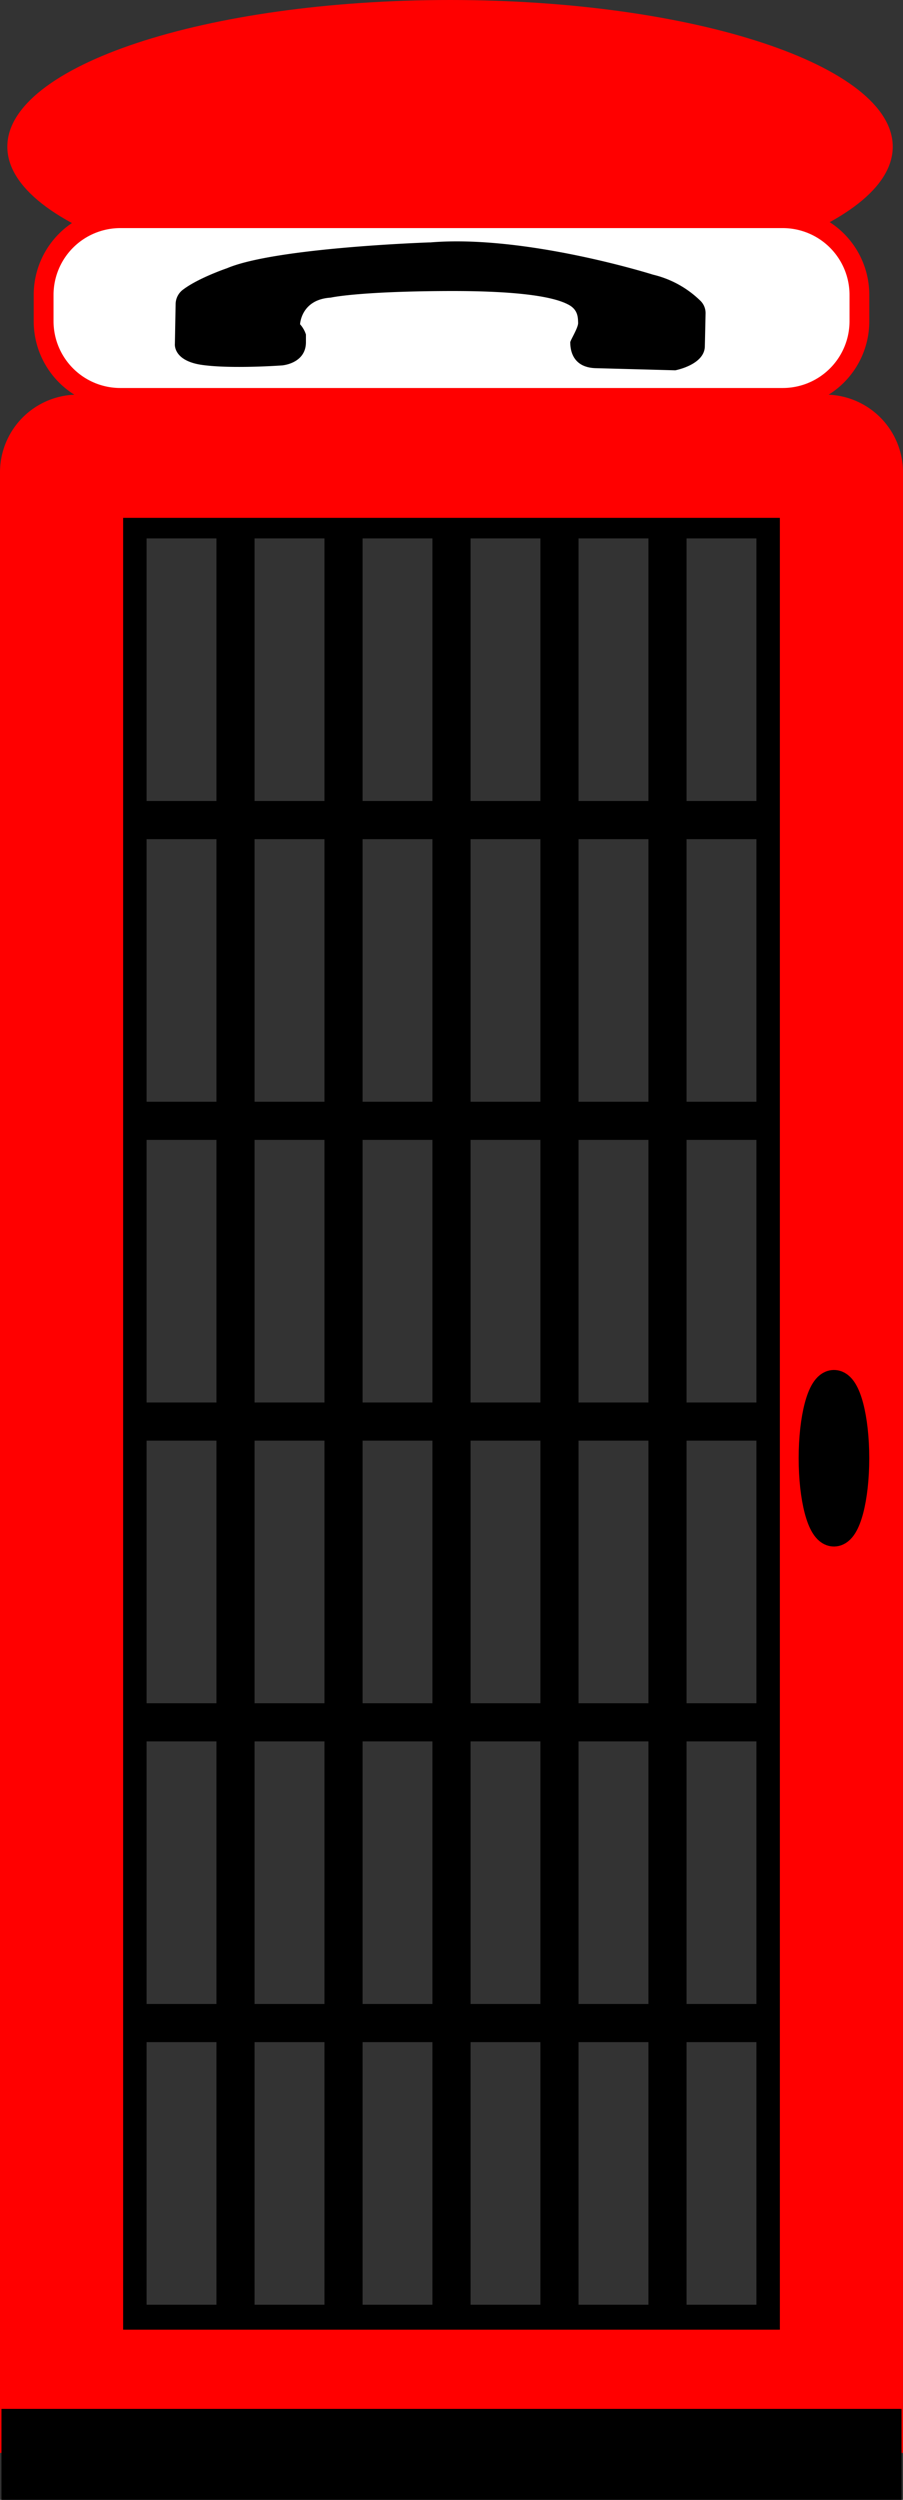
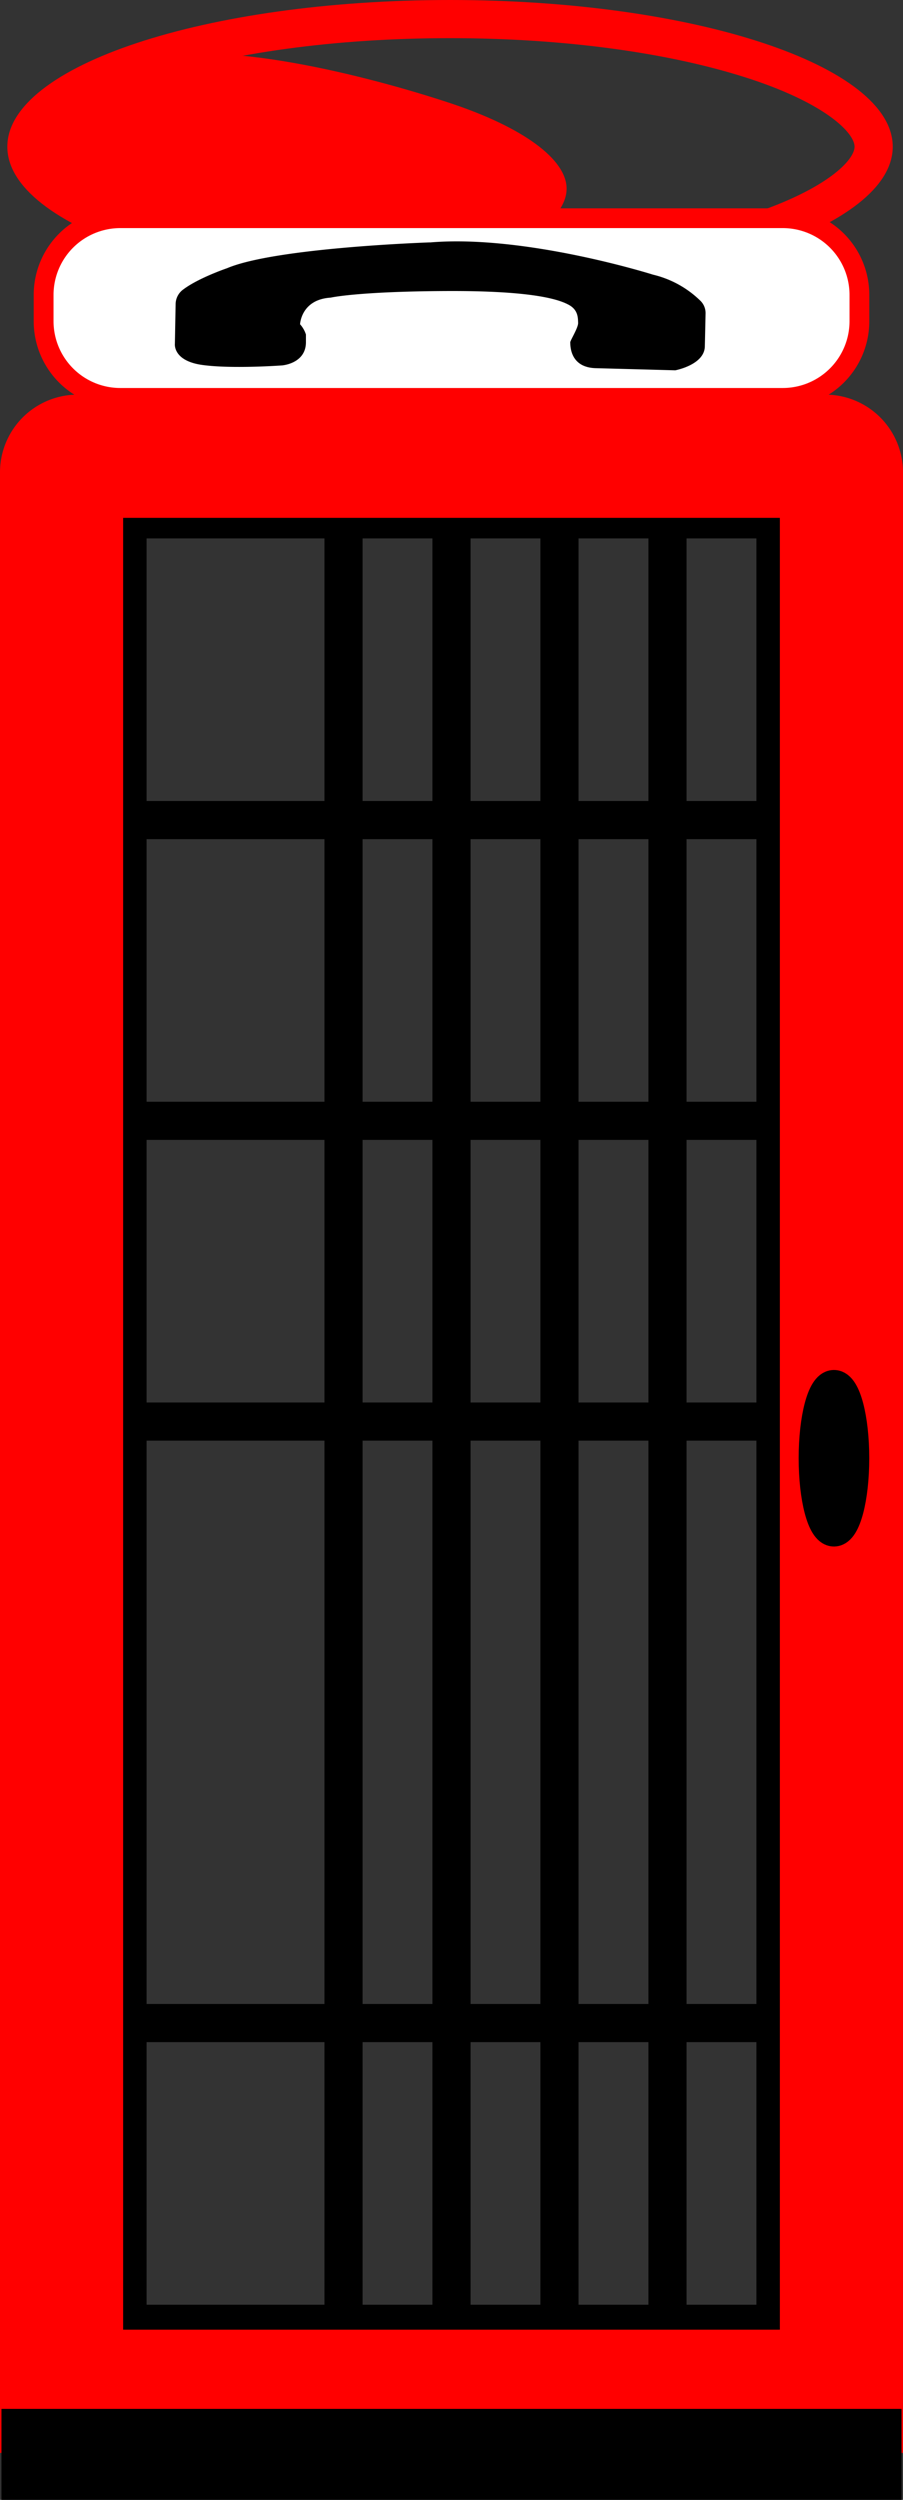
<svg xmlns="http://www.w3.org/2000/svg" id="Слой_1" data-name="Слой 1" viewBox="0 0 308 852">
  <rect x="0" y="0" width="308" height="852" fill="#333333" stroke="none" />
  <defs>
    <style>.cls-1{fill:none;stroke-width:13px;}.cls-1,.cls-4{stroke:#000;stroke-miterlimit:10;}.cls-2{fill:red;}.cls-3{fill:#fff;}.cls-4{stroke-width:11.18px;}</style>
  </defs>
  <path class="cls-1" d="M850.75,299H1070V914H849V300.75A1.75,1.75,0,0,1,850.75,299Z" transform="translate(-805.5 -122)" />
  <line class="cls-1" x1="43.5" y1="689.5" x2="264.5" y2="689.5" />
-   <line class="cls-1" x1="43.5" y1="587" x2="264.5" y2="587" />
  <line class="cls-1" x1="43.5" y1="484.5" x2="264.5" y2="484.5" />
  <line class="cls-1" x1="43.5" y1="382" x2="264.5" y2="382" />
  <line class="cls-1" x1="43.5" y1="279.5" x2="264.5" y2="279.5" />
  <line class="cls-1" x1="227.67" y1="177" x2="227.67" y2="792" />
  <line class="cls-1" x1="190.83" y1="177" x2="190.83" y2="792" />
  <line class="cls-1" x1="154" y1="177" x2="154" y2="792" />
  <line class="cls-1" x1="117.17" y1="177" x2="117.17" y2="792" />
-   <line class="cls-1" x1="80.33" y1="177" x2="80.33" y2="792" />
  <path class="cls-2" d="M1071.5,298.5V916h-224V298.5h224m15.51-42H832A26.49,26.49,0,0,0,805.5,283V958h308V283A26.49,26.49,0,0,0,1087,256.5Z" transform="translate(-805.5 -122)" />
-   <path class="cls-2" d="M959,215.49c-39.66,0-76.85-5.08-104.73-14.31-24.9-8.25-39.76-19.15-39.76-29.18s14.86-20.93,39.76-29.18c27.88-9.23,65.07-14.31,104.73-14.31s76.85,5.08,104.73,14.31c24.9,8.25,39.76,19.15,39.76,29.18s-14.86,20.93-39.76,29.18C1035.85,210.41,998.66,215.49,959,215.49Z" transform="translate(-805.5 -122)" />
+   <path class="cls-2" d="M959,215.49c-39.66,0-76.85-5.08-104.73-14.31-24.9-8.25-39.76-19.15-39.76-29.18s14.86-20.93,39.76-29.18s76.85,5.08,104.73,14.31c24.9,8.25,39.76,19.15,39.76,29.18s-14.86,20.93-39.76,29.18C1035.85,210.41,998.66,215.49,959,215.49Z" transform="translate(-805.5 -122)" />
  <path class="cls-2" d="M959,135c39,0,75.45,5,102.68,14,25.9,8.58,35.3,18.45,35.3,23s-9.4,14.42-35.3,23c-27.23,9-63.7,14-102.68,14s-75.45-5-102.68-14c-25.9-8.58-35.3-18.45-35.3-23s9.4-14.42,35.3-23c27.23-9,63.7-14,102.68-14m0-13c-83.4,0-151,22.39-151,50s67.6,50,151,50,151-22.39,151-50-67.6-50-151-50Z" transform="translate(-805.5 -122)" />
  <rect class="cls-3" x="14.87" y="74.37" width="278.26" height="61.26" rx="26.12" />
  <path class="cls-2" d="M1072.51,199.74a22.78,22.78,0,0,1,22.75,22.75v9a22.78,22.78,0,0,1-22.75,22.75h-226a22.78,22.78,0,0,1-22.75-22.75v-9a22.78,22.78,0,0,1,22.75-22.75h226m0-6.74h-226A29.49,29.49,0,0,0,817,222.49v9A29.49,29.49,0,0,0,846.49,261h226A29.49,29.49,0,0,0,1102,231.51v-9A29.49,29.49,0,0,0,1072.51,193Z" transform="translate(-805.5 -122)" />
  <path d="M1000,238.73c-.09-.59,2.76-5,2.69-6.71s0-4.37-3.15-6.1-11.68-4.89-42-4.73-39.25,2.25-39.25,2.25c-10.1.62-10.44,9.05-10.44,9.08a9.53,9.53,0,0,1,2,3.49v2.62c0,7.3-8.12,7.91-8.12,7.91s-17.09,1.25-27.21-.15-9.37-7.23-9.37-7.23l.26-13.74a6.25,6.25,0,0,1,2.7-4.84c5.27-3.92,14.79-7.15,14.79-7.15,16-6.81,65.21-8.67,68.92-8.81l.45,0c32.61-2.71,76,11,76,11a34.48,34.48,0,0,1,16.07,8.84,5.83,5.83,0,0,1,1.82,4.28c-.06,2.87-.17,8-.26,11.55-.36,6.12-10.07,7.92-10.07,7.92l-27.21-.73C999.63,247.18,1000.08,239.38,1000,238.73Z" transform="translate(-805.5 -122)" />
  <ellipse class="cls-4" cx="284.45" cy="497" rx="6.45" ry="24.5" />
  <rect x="0.5" y="821" width="307" height="31" />
</svg>